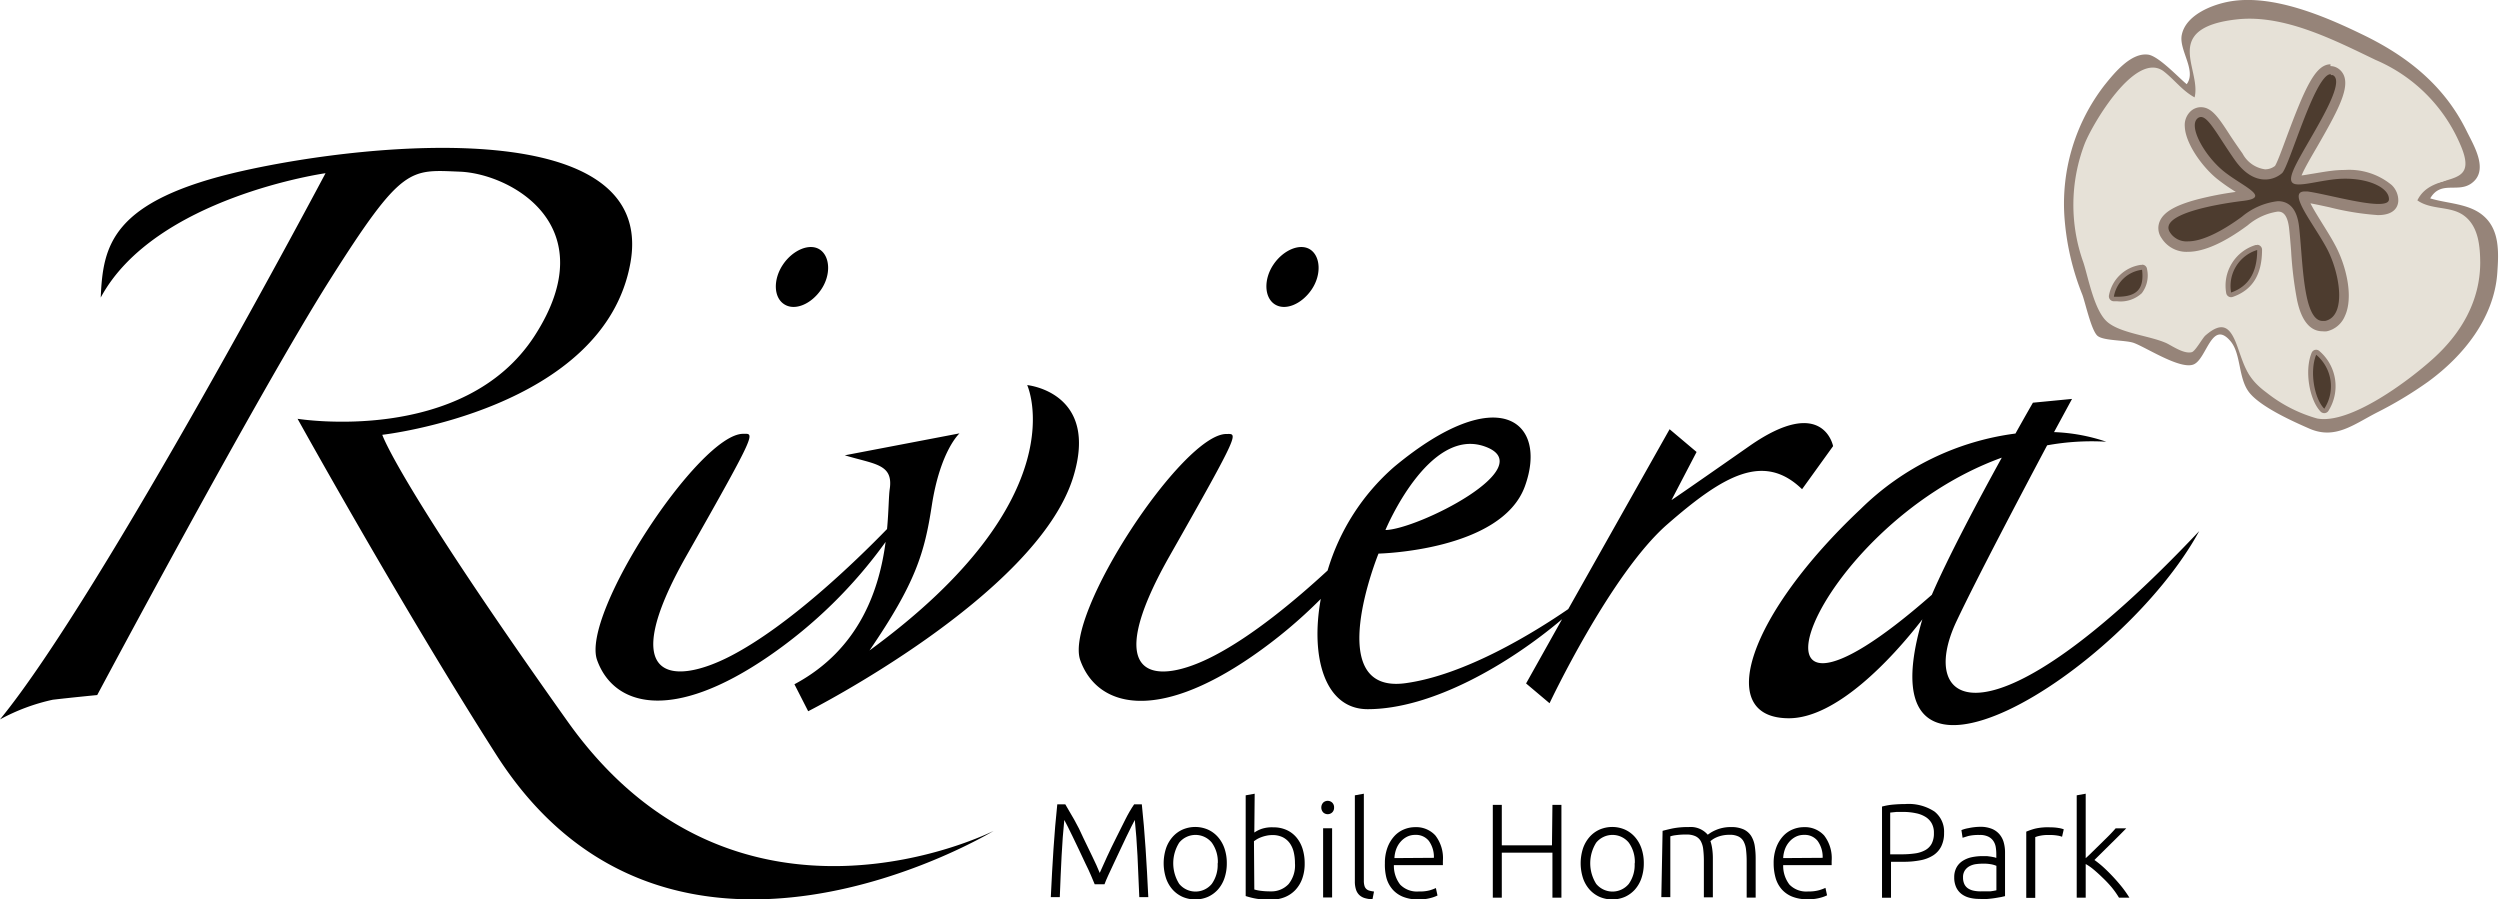
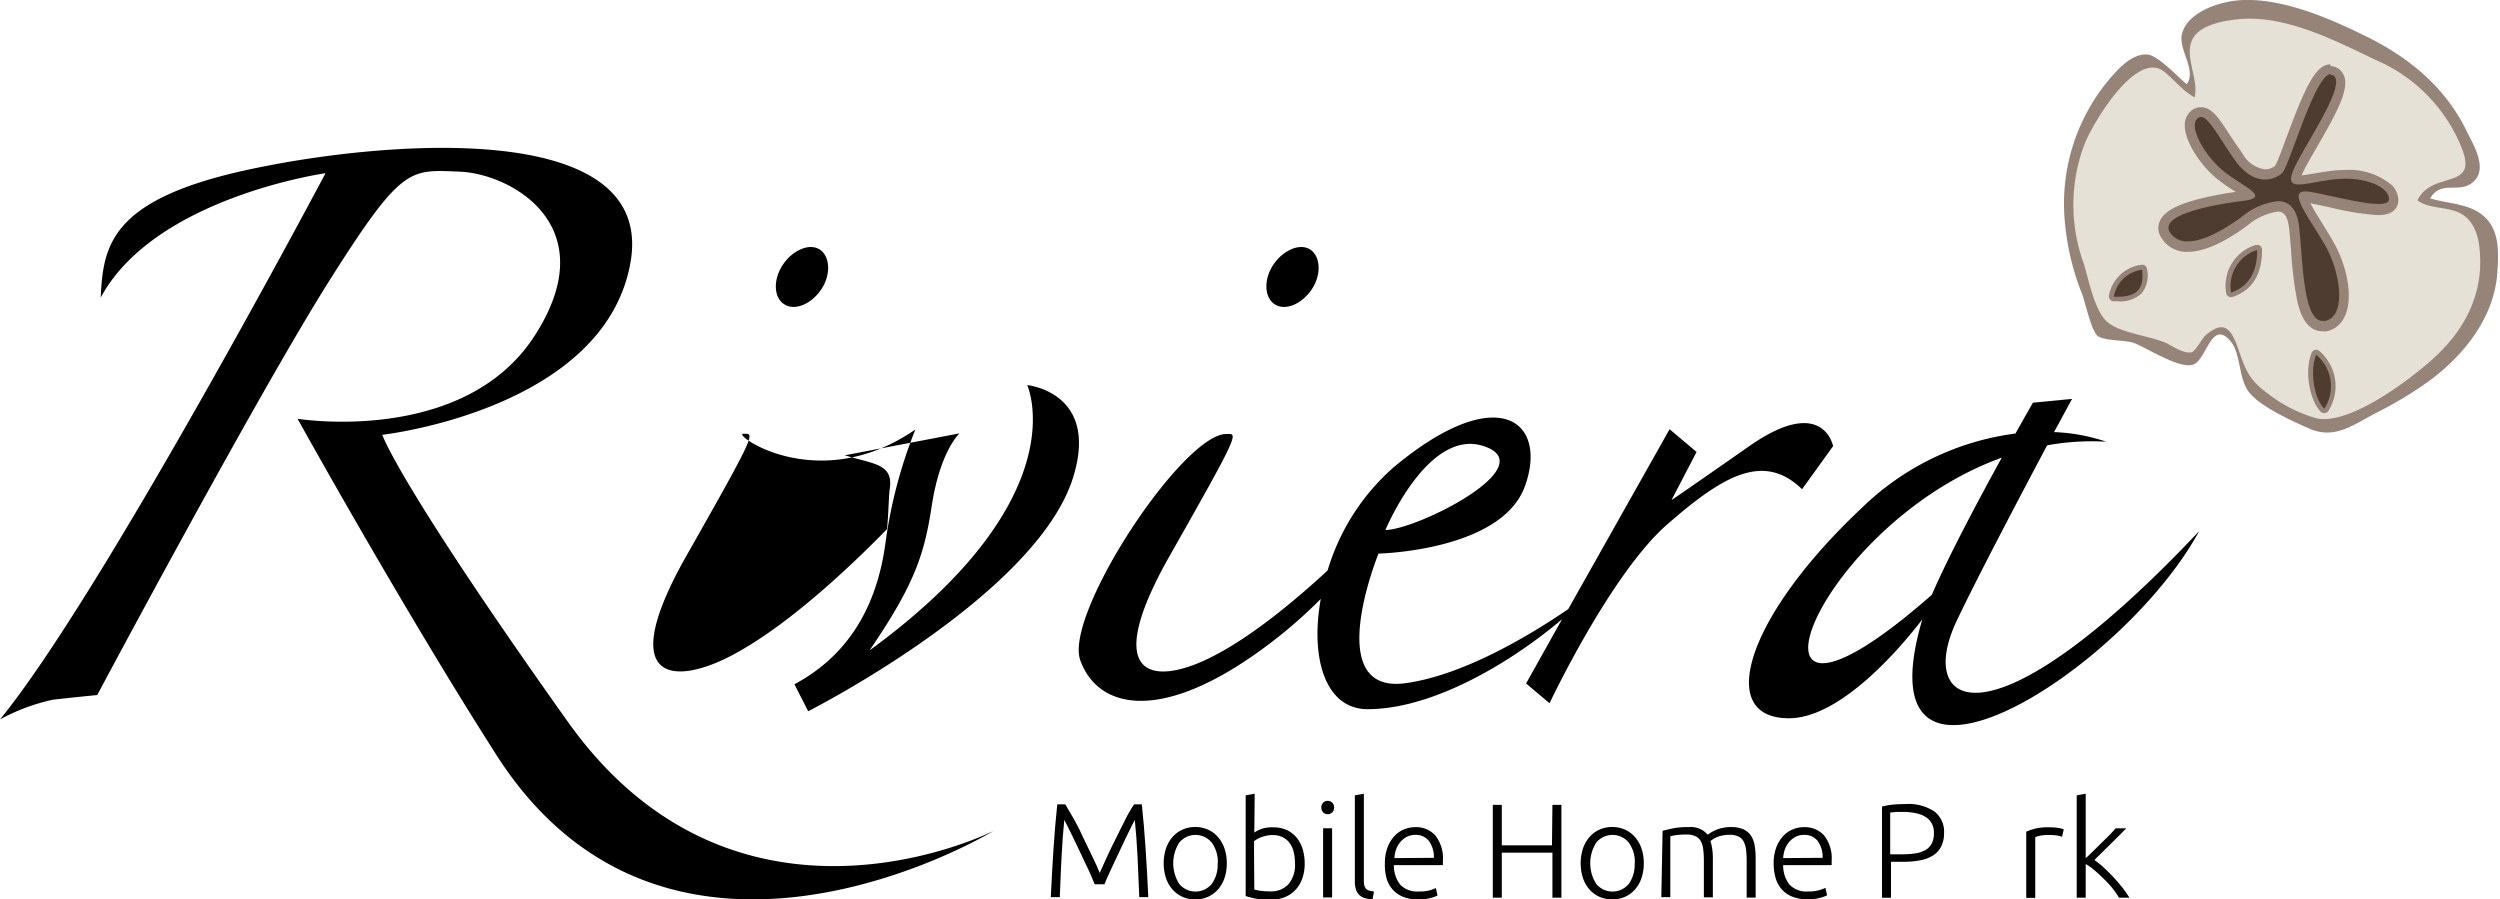
<svg xmlns="http://www.w3.org/2000/svg" width="278" height="100" viewBox="0 0 278 100" fill="#000000" role="img">
  <title>Riviera Mobile Home Park Logo</title>
  <path d="M121.73,98.33q-.15-.37-.42-1T120.69,96l-.7-1.49q-.36-.77-.69-1.44l-.58-1.18q-.25-.51-.37-.71-.19,1.86-.3,4t-.2,4.58h-1q.13-2.81.3-5.39t.42-4.93h.89q.45.75,1,1.72t1,2q.5,1.05,1,2.07t.83,1.84q.36-.82.83-1.84t1-2.07q.5-1,1-2t1-1.72h.85q.25,2.35.42,4.93t.3,5.39h-1q-.09-2.4-.2-4.58t-.3-4q-.12.21-.37.71l-.58,1.18q-.33.67-.68,1.44l-.7,1.49q-.34.72-.62,1.33t-.42,1Z" />
  <path d="M136.42,96a5,5,0,0,1-.26,1.65,3.69,3.69,0,0,1-.73,1.27,3.32,3.32,0,0,1-1.11.81,3.57,3.57,0,0,1-2.82,0,3.31,3.31,0,0,1-1.11-.81,3.69,3.69,0,0,1-.73-1.27,5.39,5.39,0,0,1,0-3.31,3.77,3.77,0,0,1,.73-1.27,3.26,3.26,0,0,1,1.11-.82,3.56,3.56,0,0,1,2.82,0,3.27,3.27,0,0,1,1.11.82,3.77,3.77,0,0,1,.73,1.27A5,5,0,0,1,136.42,96Zm-1,0a3.64,3.64,0,0,0-.67-2.3,2.34,2.34,0,0,0-3.62,0,4.29,4.29,0,0,0,0,4.59,2.35,2.35,0,0,0,3.62,0A3.61,3.61,0,0,0,135.4,96Z" />
  <path d="M139.48,92.58a3.44,3.44,0,0,1,.81-.41A3.62,3.62,0,0,1,141.6,92a3.49,3.49,0,0,1,1.48.3,3.07,3.07,0,0,1,1.09.83,3.69,3.69,0,0,1,.68,1.27,5.41,5.41,0,0,1,.23,1.62,4.84,4.84,0,0,1-.27,1.68,3.63,3.63,0,0,1-.77,1.27,3.32,3.32,0,0,1-1.19.8,4.11,4.11,0,0,1-1.54.28,8.84,8.84,0,0,1-1.69-.13,8.71,8.71,0,0,1-1.1-.28V88.44l1-.18Zm0,6.33a4.22,4.22,0,0,0,.66.14,7.88,7.88,0,0,0,1.15.07,2.61,2.61,0,0,0,2-.81A3.29,3.29,0,0,0,144,96a5.34,5.34,0,0,0-.13-1.21,2.85,2.85,0,0,0-.43-1,2.15,2.15,0,0,0-.78-.68,2.55,2.55,0,0,0-1.19-.25,3.09,3.09,0,0,0-.65.07,3.78,3.78,0,0,0-.58.17,3.25,3.25,0,0,0-.47.22l-.33.22Z" />
  <path d="M148.35,89.8a.72.72,0,0,1-.21.54.73.73,0,0,1-1,0,.81.81,0,0,1,0-1.09.73.73,0,0,1,1,0A.72.72,0,0,1,148.35,89.8Zm-.22,10h-1v-7.7h1Z" />
  <path d="M152.62,100a3.27,3.27,0,0,1-.85-.13,1.52,1.52,0,0,1-.61-.34,1.45,1.45,0,0,1-.37-.6,2.84,2.84,0,0,1-.13-.92V88.44l1-.18v9.68a2,2,0,0,0,.07.57.78.78,0,0,0,.2.34.81.81,0,0,0,.35.19,4.39,4.39,0,0,0,.51.1Z" />
  <path d="M154,96a4.91,4.91,0,0,1,.29-1.76,3.89,3.89,0,0,1,.76-1.26,3,3,0,0,1,1.07-.75,3.24,3.24,0,0,1,1.24-.25,2.89,2.89,0,0,1,2.25.92,4.13,4.13,0,0,1,.84,2.84q0,.12,0,.24t0,.22H155a3.41,3.41,0,0,0,.7,2.17,2.6,2.6,0,0,0,2.08.76A4.18,4.18,0,0,0,159,99a5.14,5.14,0,0,0,.67-.25l.18.83a4,4,0,0,1-.78.28,4.9,4.9,0,0,1-1.34.16,4.45,4.45,0,0,1-1.72-.3,3.07,3.07,0,0,1-1.17-.83,3.29,3.29,0,0,1-.67-1.27A5.93,5.93,0,0,1,154,96Zm5.45-.61a3.06,3.06,0,0,0-.56-1.88,1.82,1.82,0,0,0-1.51-.67,2,2,0,0,0-.93.21,2.35,2.35,0,0,0-.71.56,2.59,2.59,0,0,0-.48.81,3.34,3.34,0,0,0-.2,1Z" />
  <path d="M172.63,89.5h1V99.82h-1v-5H167v5h-1V89.5h1V94h5.58Z" />
  <path d="M182.79,96a5,5,0,0,1-.26,1.65,3.69,3.69,0,0,1-.73,1.27,3.32,3.32,0,0,1-1.11.81,3.57,3.57,0,0,1-2.82,0,3.31,3.31,0,0,1-1.11-.81,3.69,3.69,0,0,1-.73-1.27,5.39,5.39,0,0,1,0-3.31,3.77,3.77,0,0,1,.73-1.27,3.26,3.26,0,0,1,1.11-.82,3.56,3.56,0,0,1,2.82,0,3.27,3.27,0,0,1,1.11.82,3.77,3.77,0,0,1,.73,1.27A5,5,0,0,1,182.79,96Zm-1,0a3.64,3.64,0,0,0-.67-2.3,2.34,2.34,0,0,0-3.62,0,4.29,4.29,0,0,0,0,4.59,2.35,2.35,0,0,0,3.62,0A3.61,3.61,0,0,0,181.77,96Z" />
  <path d="M184.88,92.39q.43-.12,1.12-.27a8.75,8.75,0,0,1,1.79-.15,2.49,2.49,0,0,1,2.11.85l.29-.2a4.11,4.11,0,0,1,.54-.29,4.19,4.19,0,0,1,1.74-.36,3.29,3.29,0,0,1,1.42.26,2,2,0,0,1,.84.73,3,3,0,0,1,.4,1.12,9.15,9.15,0,0,1,.1,1.43v4.3h-1v-4a11.25,11.25,0,0,0-.07-1.32,2.55,2.55,0,0,0-.27-.92,1.31,1.31,0,0,0-.57-.55,2.16,2.16,0,0,0-1-.19,3.7,3.7,0,0,0-.81.08,3.38,3.38,0,0,0-.63.2,2.72,2.72,0,0,0-.44.24l-.24.18a4.62,4.62,0,0,1,.2.87,7.45,7.45,0,0,1,.07,1v4.38h-1v-4a11.26,11.26,0,0,0-.07-1.32,2.46,2.46,0,0,0-.27-.92,1.34,1.34,0,0,0-.59-.55,2.29,2.29,0,0,0-1-.19,7.92,7.92,0,0,0-1.18.07,3.13,3.13,0,0,0-.62.13v6.76h-1Z" />
  <path d="M197.23,96a4.91,4.91,0,0,1,.29-1.76,3.89,3.89,0,0,1,.76-1.26,3,3,0,0,1,1.07-.75,3.24,3.24,0,0,1,1.24-.25,2.89,2.89,0,0,1,2.25.92,4.13,4.13,0,0,1,.84,2.84q0,.12,0,.24t0,.22h-5.39a3.41,3.41,0,0,0,.7,2.17,2.6,2.6,0,0,0,2.08.76,4.18,4.18,0,0,0,1.25-.15,5.14,5.14,0,0,0,.67-.25l.18.83a4,4,0,0,1-.78.28A4.9,4.9,0,0,1,201,100a4.45,4.45,0,0,1-1.72-.3,3.07,3.07,0,0,1-1.17-.83,3.29,3.29,0,0,1-.67-1.27A5.93,5.93,0,0,1,197.23,96Zm5.45-.61a3.06,3.06,0,0,0-.56-1.88,1.82,1.82,0,0,0-1.51-.67,2,2,0,0,0-.93.21,2.35,2.35,0,0,0-.71.56,2.59,2.59,0,0,0-.48.81,3.34,3.34,0,0,0-.2,1Z" />
  <path d="M211.86,89.41a5.24,5.24,0,0,1,3.25.83,2.83,2.83,0,0,1,1.07,2.37,3.29,3.29,0,0,1-.31,1.5,2.54,2.54,0,0,1-.89,1,4,4,0,0,1-1.42.55,9.51,9.51,0,0,1-1.89.17h-1.39v4h-1V89.69a7.19,7.19,0,0,1,1.25-.22Q211.23,89.41,211.86,89.41Zm0,.88q-.56,0-1,0l-.67.07V95h1.28a10.23,10.23,0,0,0,1.48-.1,3.28,3.28,0,0,0,1.13-.36,1.8,1.8,0,0,0,.72-.72,2.44,2.44,0,0,0,.25-1.18,2.13,2.13,0,0,0-.27-1.13,2,2,0,0,0-.73-.71,3.19,3.19,0,0,0-1-.37A6.71,6.71,0,0,0,211.9,90.29Z" />
-   <path d="M220.2,91.94a3.39,3.39,0,0,1,1.28.22,2.2,2.2,0,0,1,.85.6,2.35,2.35,0,0,1,.48.9,4.13,4.13,0,0,1,.15,1.13v4.86l-.43.1-.65.11q-.37.06-.82.1t-.93,0a4.41,4.41,0,0,1-1.12-.13,2.47,2.47,0,0,1-.89-.42,2,2,0,0,1-.59-.74,2.58,2.58,0,0,1-.22-1.11,2.25,2.25,0,0,1,.24-1.07,2,2,0,0,1,.67-.74,3,3,0,0,1,1-.42,5.86,5.86,0,0,1,1.29-.13l.44,0,.45.06.37.07.22.07V95a5.07,5.07,0,0,0-.06-.78,1.72,1.72,0,0,0-.26-.69,1.45,1.45,0,0,0-.56-.49,2.1,2.1,0,0,0-1-.19,4.94,4.94,0,0,0-1.26.12l-.61.19-.13-.85a3.57,3.57,0,0,1,.78-.22A6.63,6.63,0,0,1,220.2,91.94Zm.09,7.18q.56,0,1,0A6.67,6.67,0,0,0,222,99V96.28a3,3,0,0,0-.52-.16,4.59,4.59,0,0,0-1-.08,5.56,5.56,0,0,0-.74.05,2.14,2.14,0,0,0-.71.22,1.48,1.48,0,0,0-.53.47,1.35,1.35,0,0,0-.21.79,1.7,1.7,0,0,0,.14.73,1.18,1.18,0,0,0,.4.48,1.77,1.77,0,0,0,.62.26A3.76,3.76,0,0,0,220.29,99.12Z" />
  <path d="M228,92a5.17,5.17,0,0,1,.9.07,2.74,2.74,0,0,1,.59.15l-.19.83a2.15,2.15,0,0,0-.48-.13,5.48,5.48,0,0,0-1-.07,4.53,4.53,0,0,0-1,.09,2.77,2.77,0,0,0-.5.15v6.75h-1V92.48a7.12,7.12,0,0,1,1-.34A6.35,6.35,0,0,1,228,92Z" />
  <path d="M232.9,95.63a11.19,11.19,0,0,1,1.06.86q.53.49,1.05,1.05t1,1.16a13.18,13.18,0,0,1,.78,1.12h-1.16a9.48,9.48,0,0,0-.81-1.15,13.26,13.26,0,0,0-1-1.06q-.51-.5-1-.91a5.67,5.67,0,0,0-.89-.62v3.74h-1V88.44l1-.18v7.17q.31-.27.77-.73l.94-.92.91-.9q.43-.44.71-.77h1.18l-.78.79-.92.91-.94.93Z" />
-   <path d="M110.5,92.39S74.61,114.21,55.23,84C44.84,67.75,33.09,46.57,33.09,46.57s18.49,3,26.38-9.26-2.73-18-8.33-18.22-6.4-.71-14.44,12-25.89,46.2-25.89,46.2-2.63.25-4.94.52A22,22,0,0,0,0,80C11.45,66,36.2,19.26,36.2,19.26s-19,2.68-25,13.83C11.46,27.35,12.29,22.3,27,19s46-6.19,43.11,10.19S42.51,48.35,42.51,48.35s1.69,5.26,20.61,31.88S110.5,92.39,110.5,92.39Zm3.72-49.58S120,55.31,96.69,72.33c5.16-7.55,6.12-10.87,6.93-16.14.95-6.11,3.08-8,3.08-8L93.94,50.63c3.28,1,5.41.94,5,3.74-.12.8-.11,2.42-.3,4.46-3.57,3.67-10.9,10.74-17.36,14.1s-12.92,2.91-4.92-11.18,7.52-13.51,6.28-13.51c-4.86,0-18.08,20.06-16.24,25.17s8.3,7,19.15-.48A52.82,52.82,0,0,0,98.48,60.26c-.67,5.06-2.76,11.89-10.14,15.83l1.53,3s25.36-12.85,29.46-26C122.29,43.59,114.21,42.82,114.21,42.82Zm71.18,15.5c-6.3,5.5-13.09,19.89-13.09,19.89L169.7,76l4-7.14c-5.91,5-14.49,10-21.62,10-4.74,0-6.39-5.74-5.21-12.26a53.93,53.93,0,0,1-7.59,6.35c-10.85,7.5-17.31,5.59-19.15.48s11.38-25.17,16.24-25.17c1.24,0,1.72-.58-6.28,13.51S128.52,76.3,135,72.92c4.28-2.22,8.93-6.07,12.63-9.48A24.55,24.55,0,0,1,155,51.94c11.62-9.68,17.18-5.07,14.57,2.13s-16.28,7.49-16.28,7.49-6.4,15.69,3,14.41c6.64-.91,14.25-5.6,18.1-8.24l11.27-20,3,2.53-2.79,5.35s.41-.24,8.65-6,9.32,0,9.32,0l-3.45,4.79C196.14,50.29,191.7,52.81,185.4,58.31Zm-31.34.63c3.56-.06,17.37-7,11.08-9.28S154.06,58.94,154.06,58.94ZM141.74,33.83c1.17.77,3,0,4.11-1.63s1-3.66-.12-4.43-3,0-4.11,1.63S140.57,33.06,141.74,33.83Zm-54.54,0c1.17.77,3,0,4.11-1.63s1-3.66-.12-4.43-3,0-4.11,1.63S86,33.06,87.2,33.83ZM244.55,59.06C236,74.77,206.83,93,213.69,69.12l.08-.25c-3.48,4.51-9.61,11-14.84,11-8.36,0-4.5-11.53,8-23.29a30,30,0,0,1,17.19-8.37c1.16-2.08,1.94-3.43,1.94-3.43l4.35-.42-2,3.69a20.37,20.37,0,0,1,5.81,1.07,27.71,27.71,0,0,0-6.58.4c-3.05,5.75-7.84,14.84-10.06,19.53C213,78.69,221.15,83.87,244.55,59.06Zm-29.73,7.08c1.84-4.26,5.21-10.59,7.78-15.25C201.35,58.57,190.83,87.24,214.82,66.14Z" />
+   <path d="M110.5,92.39S74.61,114.21,55.23,84C44.84,67.75,33.09,46.57,33.09,46.57s18.49,3,26.38-9.26-2.73-18-8.33-18.22-6.4-.71-14.44,12-25.89,46.2-25.89,46.2-2.63.25-4.94.52A22,22,0,0,0,0,80C11.45,66,36.2,19.26,36.2,19.26s-19,2.68-25,13.83C11.46,27.35,12.29,22.3,27,19s46-6.19,43.11,10.19S42.51,48.35,42.51,48.35s1.69,5.26,20.61,31.88S110.5,92.39,110.5,92.39Zm3.72-49.58S120,55.31,96.69,72.33c5.16-7.55,6.12-10.87,6.93-16.14.95-6.11,3.08-8,3.08-8L93.94,50.63c3.28,1,5.41.94,5,3.74-.12.8-.11,2.42-.3,4.46-3.57,3.67-10.9,10.74-17.36,14.1s-12.92,2.91-4.92-11.18,7.52-13.51,6.28-13.51s8.3,7,19.15-.48A52.82,52.82,0,0,0,98.48,60.26c-.67,5.06-2.76,11.89-10.14,15.83l1.53,3s25.36-12.85,29.46-26C122.29,43.59,114.21,42.82,114.21,42.82Zm71.18,15.5c-6.3,5.5-13.09,19.89-13.09,19.89L169.7,76l4-7.14c-5.91,5-14.49,10-21.62,10-4.74,0-6.39-5.74-5.21-12.26a53.93,53.93,0,0,1-7.59,6.35c-10.85,7.5-17.31,5.59-19.15.48s11.38-25.17,16.24-25.17c1.24,0,1.72-.58-6.28,13.51S128.52,76.3,135,72.92c4.28-2.22,8.93-6.07,12.63-9.48A24.55,24.55,0,0,1,155,51.94c11.62-9.68,17.18-5.07,14.57,2.13s-16.28,7.49-16.28,7.49-6.4,15.69,3,14.41c6.64-.91,14.25-5.6,18.1-8.24l11.27-20,3,2.53-2.79,5.35s.41-.24,8.65-6,9.32,0,9.32,0l-3.45,4.79C196.14,50.29,191.7,52.81,185.4,58.31Zm-31.34.63c3.56-.06,17.37-7,11.08-9.28S154.06,58.94,154.06,58.94ZM141.74,33.83c1.17.77,3,0,4.11-1.63s1-3.66-.12-4.43-3,0-4.11,1.63S140.57,33.06,141.74,33.83Zm-54.54,0c1.17.77,3,0,4.11-1.63s1-3.66-.12-4.43-3,0-4.11,1.63S86,33.06,87.2,33.83ZM244.55,59.06C236,74.77,206.83,93,213.69,69.12l.08-.25c-3.48,4.51-9.61,11-14.84,11-8.36,0-4.5-11.53,8-23.29a30,30,0,0,1,17.19-8.37c1.16-2.08,1.94-3.43,1.94-3.43l4.35-.42-2,3.69a20.37,20.37,0,0,1,5.81,1.07,27.71,27.71,0,0,0-6.58.4c-3.05,5.75-7.84,14.84-10.06,19.53C213,78.69,221.15,83.87,244.55,59.06Zm-29.73,7.08c1.84-4.26,5.21-10.59,7.78-15.25C201.35,58.57,190.83,87.24,214.82,66.14Z" />
  <path fill="#968479" d="M270.24,22.06c1.16-2,3-.62,4.51-1.62,2.09-1.41.38-4.17-.46-5.87-2.5-5.1-6.66-8.38-11.71-10.79-4.12-2-9.8-4.4-14.49-3.64-2,.32-5,1.48-5.47,3.71-.38,1.67,1.68,4,.54,5.51-.92-.75-3-3-4.2-3.27-1.93-.34-3.83,2-4.93,3.37a21.53,21.53,0,0,0-4.42,15.21,28.63,28.63,0,0,0,1.95,8.11c.33.89,1,4,1.69,4.57s3.14.45,4.05.79c1.42.53,5.18,3,6.64,2.38s2-5.08,4.11-2.56c1.19,1.45.82,4.17,2.11,5.74s4.75,3.14,6.73,4c2.8,1.17,4.81-.48,7.39-1.81A43.4,43.4,0,0,0,270,42.45c3.94-2.87,7.36-7.11,7.7-12.12.16-2.26.29-4.85-1.64-6.41C274.47,22.62,272.12,22.64,270.24,22.06Zm-.16,17.63a33.28,33.28,0,0,1-9.68,6c-3.11,1.11-8.13-1.48-10.14-3.91-1.27-1.53-.82-7.41-4.6-5.42-1.23.65-1.47,2.17-3.07,2.16-1.16,0-3.18-1.68-4.43-2-1.53-.45-2.87-.41-3.89-1.76s-1.51-3.88-2-5.39a18.76,18.76,0,0,1-.69-10.74,16.88,16.88,0,0,1,5.05-8.68c.87-.77,2.65-2.32,3.93-1.8s1.81,2.44,3.52,3c1.38-2.78-1.52-4.89.8-7.17,2.56-2.52,7.65-1.14,10.54-.32,6.48,1.83,14.27,5,17.21,11.52,1.09,2.4,1.78,3.9-.86,4.94-.9.35-3.66.53-3.18,2.35.31,1.17,3,1.17,3.84,1.5C279.2,26.55,273.51,36.65,270.08,39.7Z" />
  <path fill="#e6e1d7" d="M240.55,7.89c1.22.93,2.12,2.2,3.49,2.94.52-2.12-1.34-4.8-.11-6.68.92-1.42,3.32-1.83,4.86-2,5.23-.56,10.81,2.32,15.39,4.52a17.84,17.84,0,0,1,9.42,9.44c2.28,5.25-3.07,2.67-4.79,6.17,1.54,1.09,3.62.6,5.12,1.65,1.66,1.17,1.85,3.36,1.87,5.24,0,4.29-2.11,7.89-5.22,10.7-2.76,2.5-9.25,7.34-12.9,6.67a16,16,0,0,1-5.61-2.86c-2.08-1.53-2.43-2.74-3.22-5s-1.62-3.09-3.6-1.38c-.33.28-1.12,1.75-1.52,1.86-.85.23-2.11-.65-2.82-1-1.86-.84-5.18-1.1-6.62-2.4s-2.08-4.94-2.62-6.58A19,19,0,0,1,231.81,16C232.66,13.83,237.42,5.69,240.55,7.89Z" />
  <path fill="#4d3c2f" d="M258.46,45.68a.27.27,0,0,1-.2-.08c-1.25-1.27-1.73-4.43-1-6.26a.28.28,0,0,1,.2-.16h.06a.27.27,0,0,1,.19.08,4.87,4.87,0,0,1,.94,6.31.27.27,0,0,1-.2.13Z" />
  <path fill="#968479" d="M257.56,39.45a4.57,4.57,0,0,1,.9,6c-1.14-1.16-1.64-4.2-.9-6m0-.55h-.11a.55.55,0,0,0-.39.32c-.81,1.91-.29,5.22,1,6.56a.55.55,0,0,0,.39.16h.06a.55.55,0,0,0,.41-.25,5.14,5.14,0,0,0-1-6.65.55.55,0,0,0-.38-.15Z" />
  <path fill="#4d3c2f" d="M248.07,32.8a.27.27,0,0,1-.27-.21,4.45,4.45,0,0,1,3.07-5.05l.09,0a.28.28,0,0,1,.27.28c0,2.65-1,4.28-3.09,5Z" />
  <path fill="#968479" d="M251,27.8c0,2.56-1,4.06-2.9,4.73A4.18,4.18,0,0,1,251,27.8m0-.55a.55.55,0,0,0-.19,0,4.72,4.72,0,0,0-3.25,5.37.55.55,0,0,0,.71.4c2.2-.76,3.27-2.48,3.27-5.25a.55.55,0,0,0-.55-.55Zm0,1.1h0Z" />
  <path fill="#4d3c2f" d="M235.42,33.2H235a.28.28,0,0,1-.26-.33,3.87,3.87,0,0,1,3.35-3.17h.06a.27.27,0,0,1,.27.24,3,3,0,0,1-.51,2.46A3.22,3.22,0,0,1,235.42,33.2Z" />
  <path fill="#968479" d="M238.2,30c.24,2.1-.54,3-2.78,3h-.36a3.62,3.62,0,0,1,3.14-3m0-.55h-.12a4.2,4.2,0,0,0-3.56,3.38.55.55,0,0,0,.52.67h.38a3.46,3.46,0,0,0,2.75-.9,3.27,3.27,0,0,0,.58-2.68.55.55,0,0,0-.55-.49Z" />
  <path fill="#4d3c2f" d="M258.28,36.3c-2.28,0-2.62-4.3-3-8.45-.07-.9-.14-1.74-.22-2.49C254.83,23,253.67,23,253.28,23a7,7,0,0,0-3.65,1.62c-1.77,1.3-4.3,2.84-6.31,2.84h0a2.75,2.75,0,0,1-2.42-1.24,1.36,1.36,0,0,1-.13-1.38c.85-1.84,6.38-2.7,8.72-3a4.67,4.67,0,0,0,.65-.12,14.05,14.05,0,0,0-1.31-.91,20.11,20.11,0,0,1-2-1.38c-1.76-1.47-3.24-3.86-3.3-5.33a1.56,1.56,0,0,1,.43-1.24,1.14,1.14,0,0,1,.81-.36c.9,0,1.62,1.1,2.81,2.92.4.62.86,1.32,1.38,2.06a3.84,3.84,0,0,0,2.94,2,2.32,2.32,0,0,0,1.52-.57,25.61,25.61,0,0,0,1.34-3.27c2-5.42,3.14-7.84,4.42-7.84a1,1,0,0,1,.45.11,1.17,1.17,0,0,1,.59.74c.38,1.31-1,3.88-3,7.36-.66,1.15-1.29,2.23-1.62,3a2.36,2.36,0,0,0-.31,1,1,1,0,0,0,.31,0,12.28,12.28,0,0,0,1.78-.24c.57-.1,1.23-.22,1.93-.31a11.6,11.6,0,0,1,1.47-.09,7,7,0,0,1,4.82,1.51,1.86,1.86,0,0,1,.58,1.36c0,.48-.33,1-1.72,1a30.31,30.31,0,0,1-5.27-.86c-1-.23-2-.44-2.7-.53l-.22,0h-.11a12,12,0,0,0,1.67,3.2c.47.75,1,1.54,1.36,2.27,1.2,2.23,2,5.64,1.1,7.55a2.31,2.31,0,0,1-1.66,1.36A1.79,1.79,0,0,1,258.28,36.3Z" />
  <path fill="#968479" d="M259.22,8.36a.43.43,0,0,1,.2,0c1.69.87-3.07,7.63-4.3,10.34-.64,1.41-.38,1.81.5,1.81s2.15-.34,3.78-.55a11,11,0,0,1,1.4-.09c2.76,0,4.89,1.07,4.85,2.3,0,.37-.46.51-1.17.51-2,0-6-1.13-7.89-1.39l-.3,0c-2,0,.94,3.53,2.43,6.29s2.27,7.6-.18,8.11l-.25,0c-2.2,0-2.19-6.53-2.63-10.46-.23-2.07-1.15-2.86-2.36-2.86a7.56,7.56,0,0,0-4,1.73c-1.91,1.4-4.24,2.74-6,2.74a2.19,2.19,0,0,1-2-1c-1.28-2,5-3.12,8.19-3.51s-.3-1.68-2.33-3.38-3.78-4.82-2.84-5.74a.61.61,0,0,1,.43-.2c.85,0,1.89,2.11,3.74,4.75,1.18,1.69,2.4,2.2,3.39,2.2a2.86,2.86,0,0,0,1.89-.71c.79-.73,3.66-11,5.39-11m0-1.1h0c-1.69,0-2.85,2.62-4.93,8.2-.45,1.22-1,2.72-1.25,3.1a1.8,1.8,0,0,1-1.1.38,3.34,3.34,0,0,1-2.5-1.74c-.51-.73-1-1.43-1.37-2-1.29-2-2.06-3.17-3.27-3.17a1.68,1.68,0,0,0-1.2.51,2.1,2.1,0,0,0-.59,1.65c.07,1.82,1.83,4.34,3.49,5.73a20.51,20.51,0,0,0,2,1.42l.18.11a37.44,37.44,0,0,0-4.34.85c-2.37.64-3.63,1.37-4.09,2.36a1.92,1.92,0,0,0,.17,1.92A3.27,3.27,0,0,0,243.32,28c1.73,0,4-1,6.63-2.95a6.65,6.65,0,0,1,3.33-1.52c.32,0,1.06,0,1.27,1.88.08.74.15,1.58.22,2.47a42.06,42.06,0,0,0,.67,5.52c.19.85.78,3.44,2.83,3.44a2.33,2.33,0,0,0,.47,0,2.84,2.84,0,0,0,2-1.67c1-2.1.18-5.64-1.12-8-.4-.75-.9-1.54-1.37-2.3s-1-1.61-1.33-2.26c.6.11,1.34.27,2.12.44a30.54,30.54,0,0,0,5.38.87c2,0,2.25-1.11,2.27-1.58a2.38,2.38,0,0,0-.73-1.76,7.41,7.41,0,0,0-5.21-1.68,12.17,12.17,0,0,0-1.54.1c-.72.09-1.38.21-2,.31s-.93.16-1.28.2l.1-.22c.32-.71.94-1.78,1.6-2.91,2.21-3.83,3.52-6.26,3.08-7.79a1.73,1.73,0,0,0-.87-1.07,1.52,1.52,0,0,0-.7-.17Z" />
</svg>